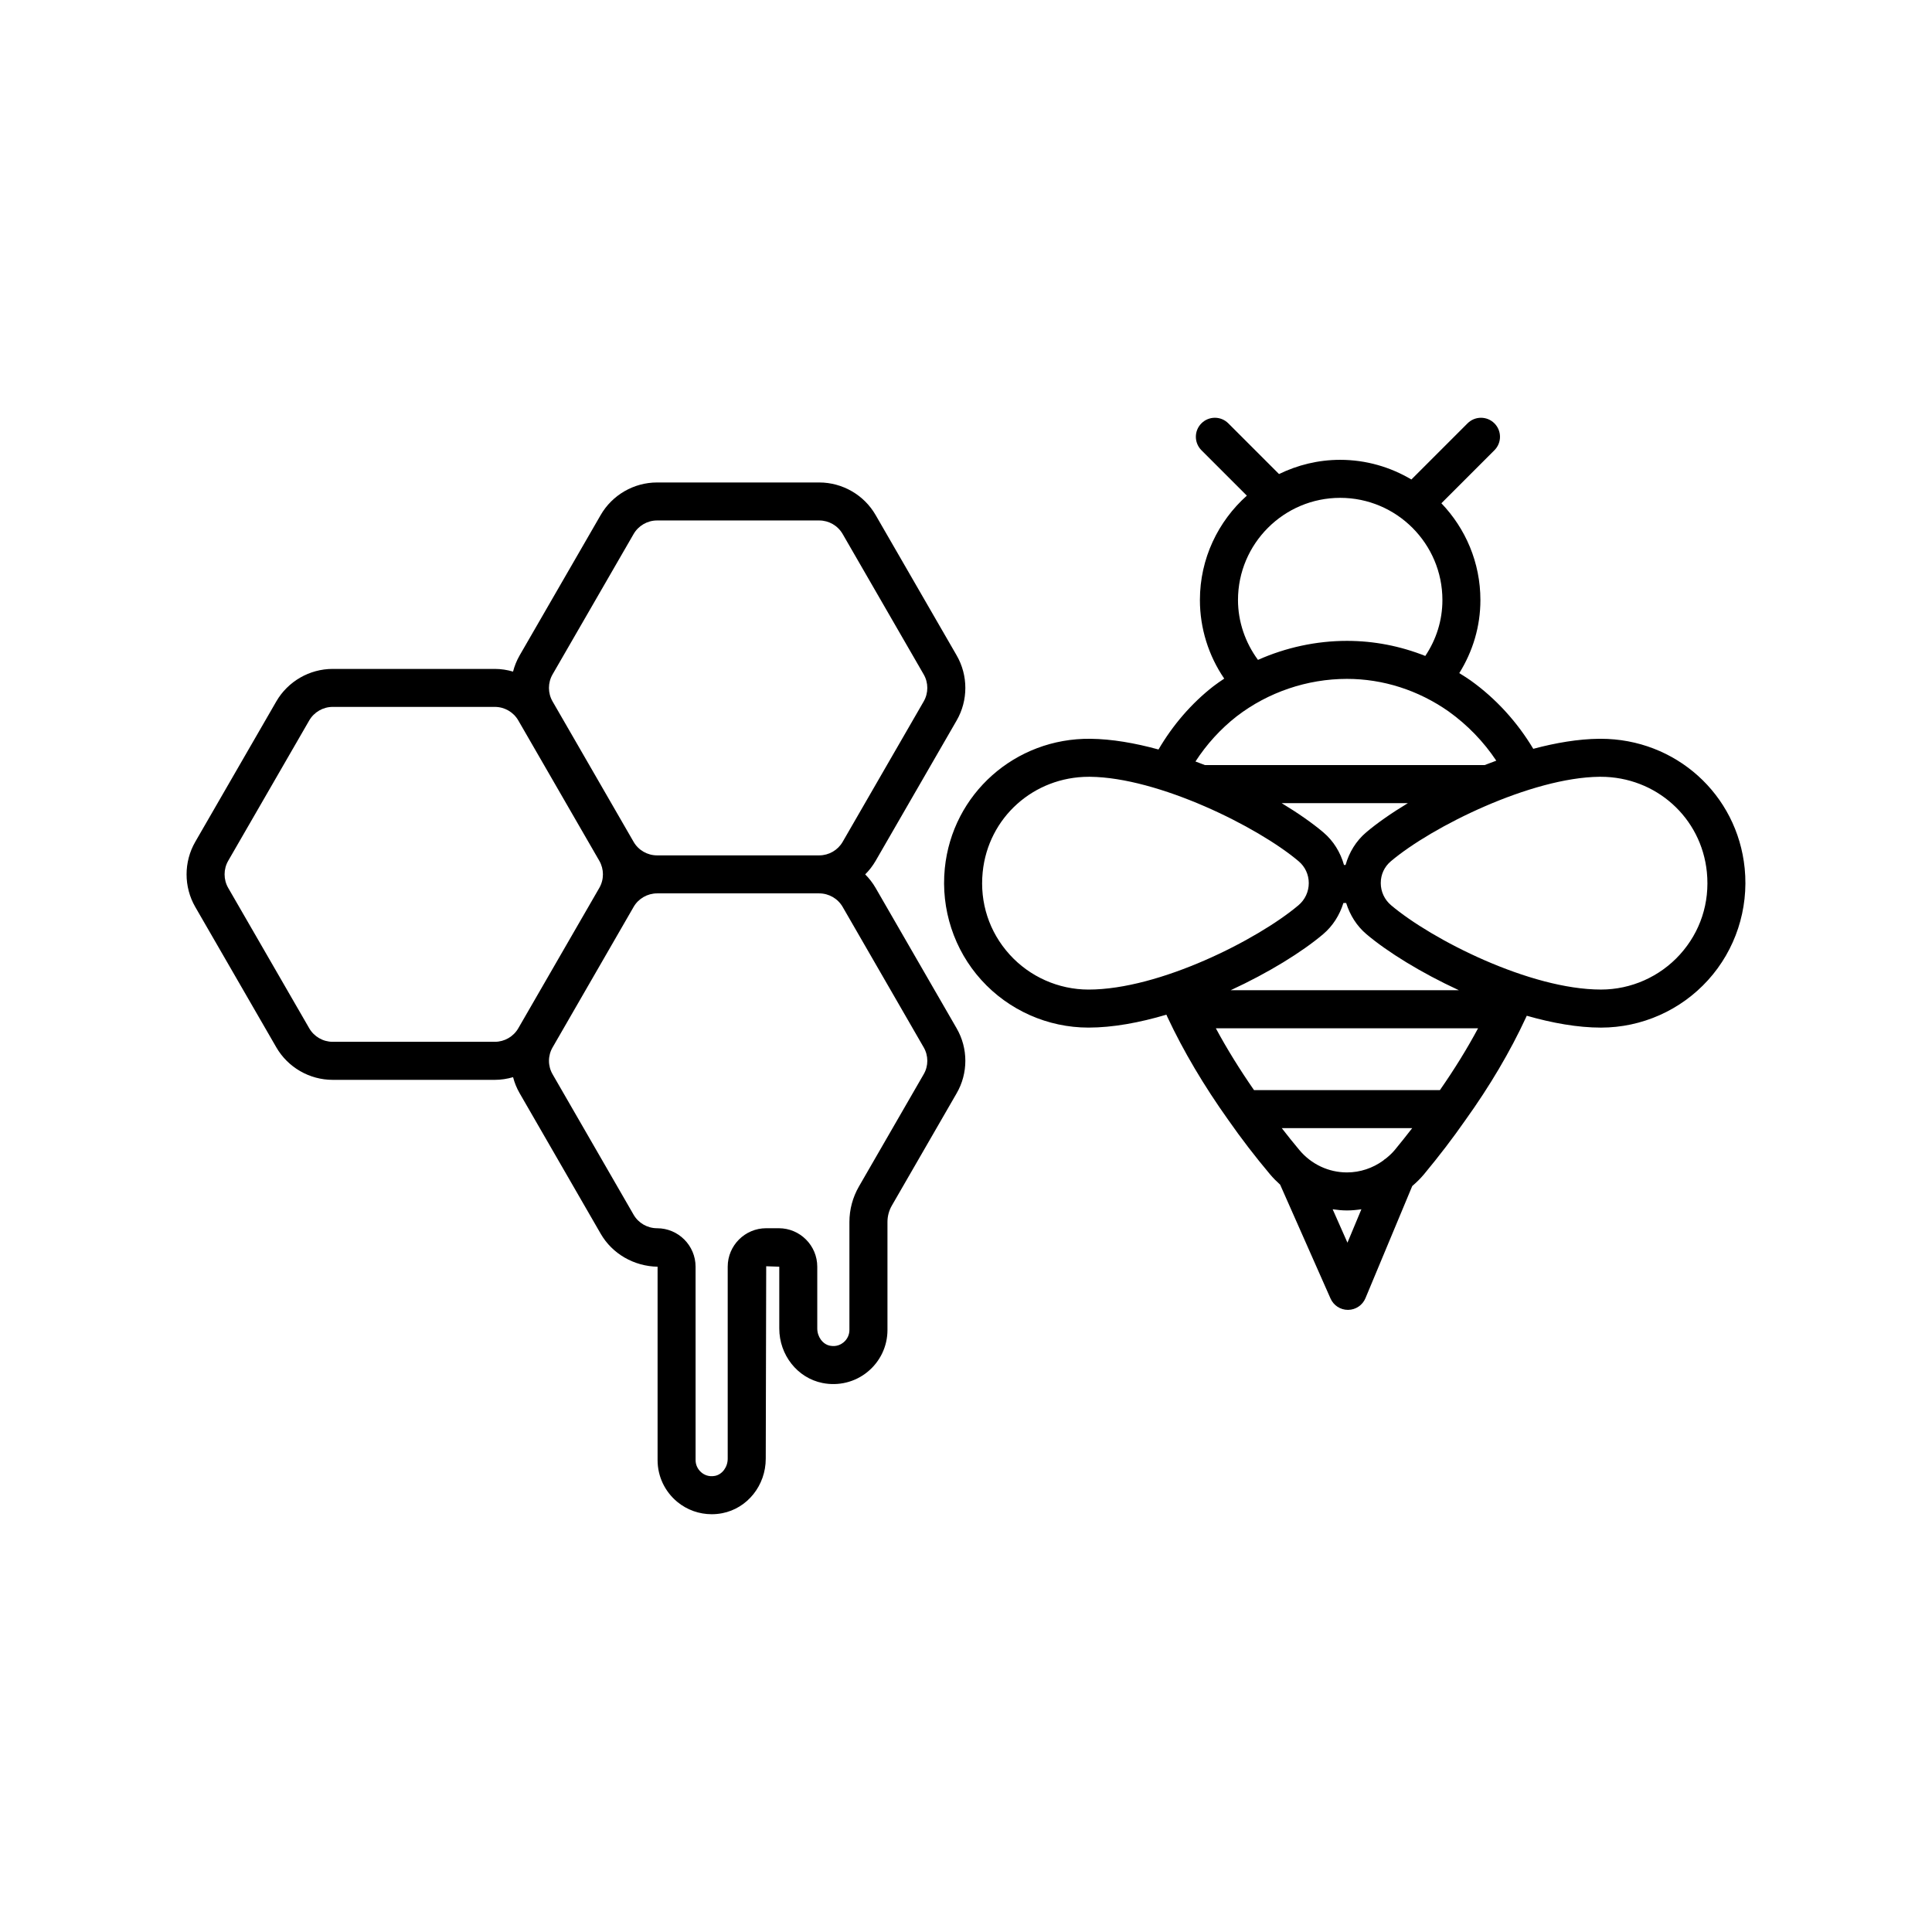
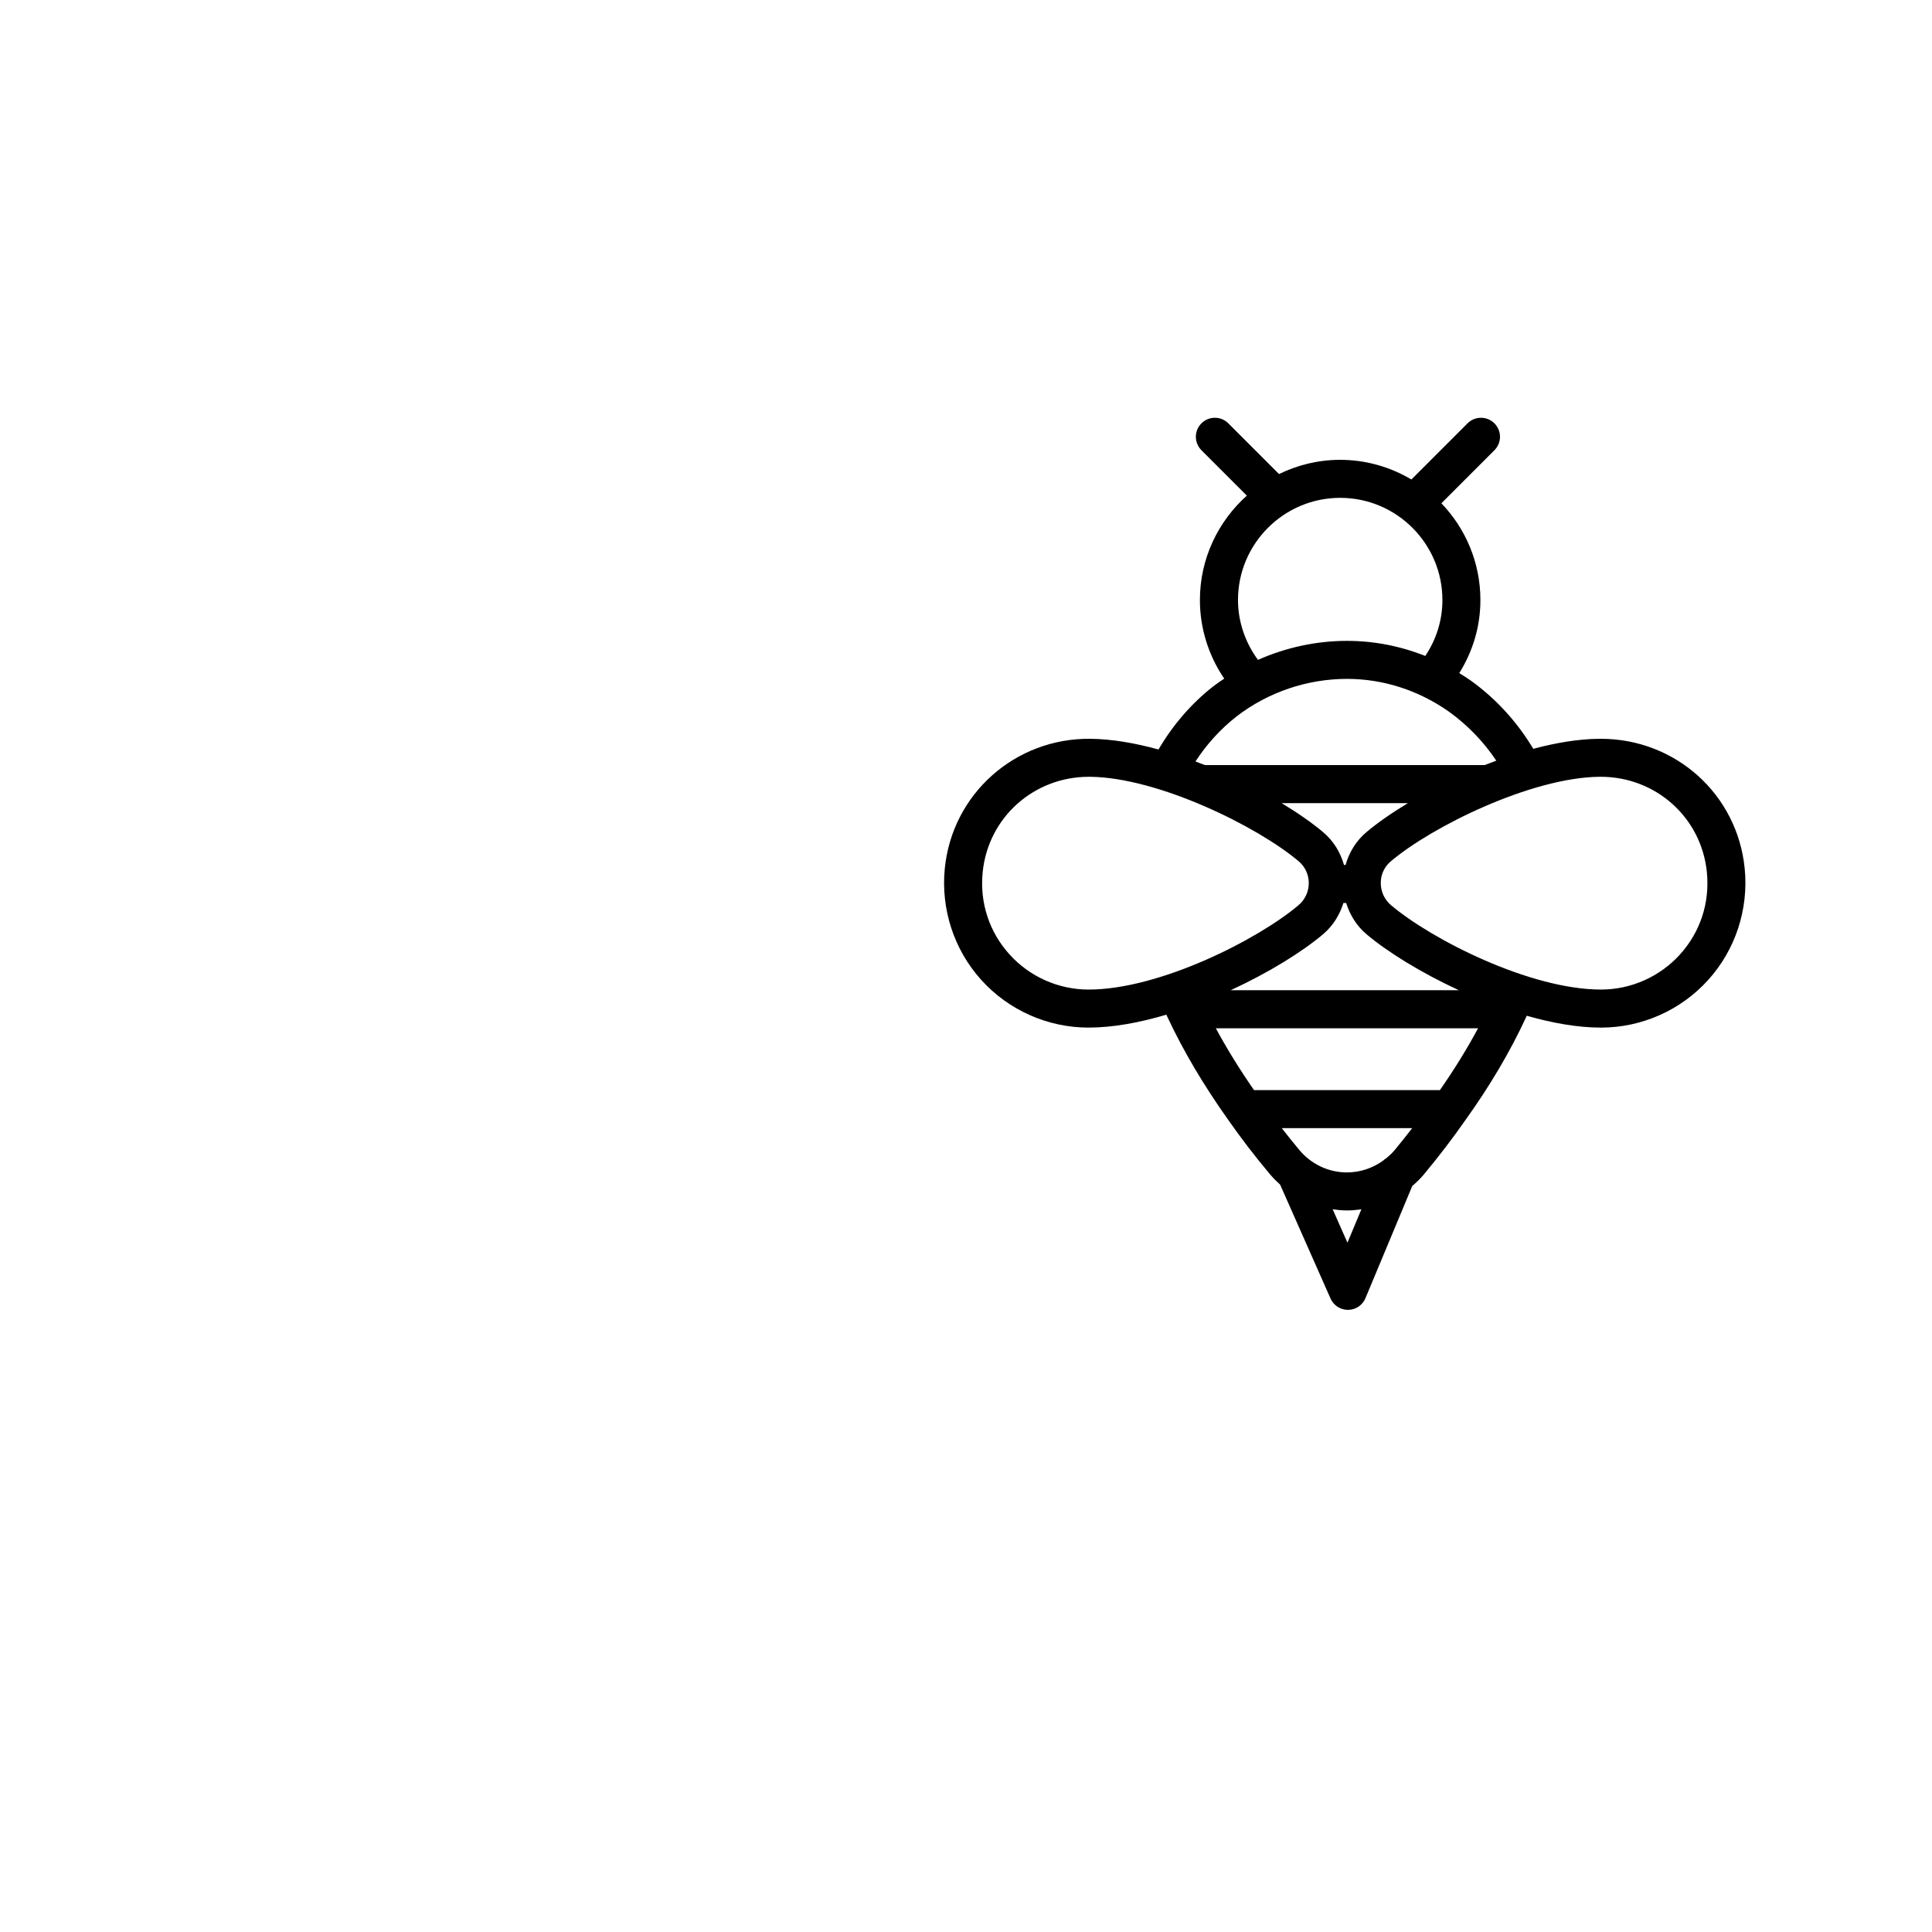
<svg xmlns="http://www.w3.org/2000/svg" fill="#000000" width="800px" height="800px" version="1.1" viewBox="144 144 512 512">
  <g>
-     <path d="m376.04 379.3c-0.766-1.324-1.699-2.523-2.754-3.578 1.062-1.059 1.996-2.262 2.762-3.586l21.473-37.203c3.074-5.324 3.074-11.93 0-17.25l-21.473-37.195c-3.066-5.324-8.797-8.629-14.938-8.629h-42.988c-6.141 0-11.863 3.305-14.938 8.629l-21.473 37.195c-0.785 1.367-1.367 2.812-1.75 4.297-1.551-0.453-3.168-0.711-4.82-0.711h-42.984c-6.141 0-11.863 3.305-14.941 8.625l-21.473 37.203c-3.066 5.32-3.066 11.93 0 17.25l21.473 37.195c3.074 5.324 8.797 8.629 14.941 8.629h42.984c1.656 0 3.273-0.258 4.828-0.711 0.387 1.484 0.969 2.934 1.758 4.289l21.469 37.215c3.066 5.309 8.801 8.609 15.07 8.73v51.262c0 4.289 1.906 8.312 5.219 11.055 2.594 2.141 5.809 3.273 9.133 3.273 0.918 0 1.844-0.09 2.769-0.266 6.688-1.293 11.543-7.371 11.543-14.445l0.121-51.004 3.465 0.121v16.367c0 7.031 4.812 13.121 11.441 14.449 4.246 0.852 8.625-0.215 11.965-2.957 3.344-2.742 5.266-6.781 5.266-11.082v-28.637c0-1.527 0.402-3.031 1.164-4.348l17.156-29.73c3.094-5.324 3.09-11.941 0.004-17.246zm-85.602-56.582 21.473-37.195c1.281-2.211 3.656-3.594 6.207-3.594h42.988c2.555 0 4.934 1.375 6.207 3.594l21.473 37.203c1.281 2.207 1.281 4.953 0 7.164l-21.473 37.207c-1.273 2.211-3.656 3.586-6.207 3.586h-42.988c-2.555 0-4.934-1.371-6.207-3.586l-21.473-37.207c-1.281-2.203-1.281-4.957 0-7.172zm-58.281 97.371c-2.555 0-4.934-1.375-6.211-3.594l-21.473-37.195c-1.273-2.211-1.273-4.957 0-7.176l21.473-37.195c1.281-2.211 3.664-3.594 6.211-3.594h42.984c2.559 0 4.938 1.371 6.211 3.586l21.473 37.203c1.273 2.207 1.281 4.957 0 7.176l-21.473 37.203c-1.273 2.211-3.656 3.586-6.211 3.586zm156.63 8.598-17.168 29.754c-1.641 2.848-2.516 6.098-2.516 9.387v28.637c0 1.273-0.57 2.469-1.57 3.289-0.586 0.473-1.797 1.234-3.598 0.871-1.91-0.383-3.352-2.348-3.352-4.57v-16.367c0-5.621-4.574-10.195-10.195-10.195h-3.344c-5.621 0-10.195 4.574-10.195 10.195v50.883c0 2.223-1.457 4.18-3.375 4.551-1.77 0.344-3.004-0.406-3.57-0.887-0.992-0.82-1.566-2.016-1.566-3.285l-0.004-51.258c0-5.621-4.574-10.195-10.195-10.195-2.562 0-4.949-1.371-6.223-3.578l-21.473-37.227c-1.281-2.203-1.281-4.934 0.012-7.144l21.461-37.211c1.273-2.207 3.664-3.582 6.223-3.582h42.953c2.559 0 4.941 1.371 6.219 3.582l21.477 37.227c1.281 2.199 1.281 4.93 0 7.125z" />
    <path d="m606.36 374.13c-1.961-19.652-18.324-34.344-38.16-34.344h-0.434c-5.492 0.059-11.43 1.055-17.434 2.66-4.211-7.031-9.84-13.285-16.656-18.152-0.969-0.676-1.961-1.293-2.953-1.91 3.602-5.789 5.598-12.379 5.598-19.367 0-9.945-3.949-18.969-10.34-25.645l14.055-14.055c1.969-1.969 1.969-5.152 0-7.125-1.969-1.969-5.152-1.969-7.125 0l-14.879 14.879c-5.543-3.285-11.98-5.211-18.879-5.211-5.812 0-11.297 1.379-16.199 3.769l-13.438-13.438c-1.969-1.969-5.152-1.969-7.125 0-1.969 1.969-1.969 5.152 0 7.125l12.035 12.035c-7.613 6.805-12.438 16.672-12.438 27.664 0 7.457 2.277 14.723 6.445 20.828-0.969 0.648-1.934 1.305-2.863 2.016-5.875 4.578-10.797 10.344-14.555 16.766-6.203-1.703-12.359-2.777-18.035-2.836-19.91-0.223-36.621 14.551-38.598 34.344-1.078 10.812 2.449 21.594 9.691 29.59 7.246 8.012 17.59 12.602 28.383 12.602 6.465 0 13.559-1.32 20.652-3.422 0.082 0.176 0.145 0.332 0.227 0.52 0.004 0.004 0.004 0.016 0.012 0.02 0.023 0.059 0.047 0.105 0.074 0.168 4.188 8.926 9.613 18.102 16.102 27.211 3.402 4.875 7.129 9.723 11.055 14.391 0.828 0.992 1.734 1.883 2.672 2.734l13.355 30.18c0.805 1.824 2.613 3.004 4.606 3.004h0.055c2.012-0.02 3.82-1.238 4.594-3.098l12.398-29.719c1.098-0.945 2.152-1.961 3.098-3.094 4.086-4.926 7.68-9.633 10.957-14.332 6.484-9.035 11.898-18.211 16.043-27.156 0.047-0.09 0.086-0.191 0.133-0.289 0-0.004 0.004-0.004 0.004-0.012 0.039-0.082 0.074-0.168 0.117-0.246 6.766 1.934 13.504 3.144 19.664 3.144 10.797 0 21.141-4.59 28.383-12.602 7.254-8.004 10.781-18.785 9.703-29.598zm-80.773 58.766h-49.258c-3.793-5.477-7.184-10.941-10.121-16.395h69.496c-2.918 5.449-6.316 10.934-10.117 16.395zm-11.961 15.863c-0.68 0.82-1.461 1.527-2.266 2.188-0.277 0.191-0.559 0.359-0.789 0.609-2.777 2.004-6.106 3.148-9.609 3.148-4.883 0-9.48-2.168-12.637-5.961-1.598-1.895-3.129-3.828-4.641-5.773h34.562c-1.488 1.91-2.996 3.824-4.621 5.789zm-43.496-42.336c10.047-4.629 18.938-10.141 24.5-14.844 2.606-2.203 4.394-5.098 5.387-8.277h0.73c0.996 3.18 2.781 6.074 5.387 8.277 5.562 4.699 14.453 10.211 24.496 14.844zm35.934-41.852c-2.699 2.289-4.535 5.324-5.477 8.66h-0.414c-0.941-3.336-2.781-6.375-5.488-8.66-2.871-2.43-6.672-5.09-11.043-7.734h33.469c-4.379 2.648-8.176 5.301-11.047 7.734zm-33.984-61.559c0-14.934 12.152-27.078 27.086-27.078 14.934 0 27.086 12.148 27.086 27.078 0 5.394-1.617 10.453-4.539 14.82-6.609-2.625-13.617-3.996-20.758-3.996-8.133 0-16.184 1.758-23.582 5.039-3.371-4.59-5.293-10.121-5.293-15.863zm-0.332 30.812c8.316-6.394 18.691-9.914 29.207-9.914 9.566 0 18.883 2.988 26.91 8.605 5.012 3.582 9.316 8.039 12.664 13.074-1.039 0.383-2.07 0.762-3.098 1.168h-74.105c-0.832-0.332-1.672-0.641-2.516-0.953 2.953-4.562 6.668-8.648 10.938-11.98zm-60.195 63.133c-5.41-5.981-7.945-13.73-7.133-21.824 1.445-14.465 13.516-25.277 28.137-25.277h0.324c18.082 0.191 44.395 13.18 55.297 22.406 1.691 1.43 2.664 3.531 2.66 5.769 0 2.262-0.988 4.394-2.715 5.856-10.812 9.133-36.848 22.359-55.656 22.359-7.949-0.004-15.574-3.391-20.914-9.289zm89.535 76.367-3.918-8.852c1.25 0.18 2.504 0.309 3.785 0.309 1.293 0 2.57-0.125 3.828-0.312zm88.113-76.367c-5.34 5.898-12.965 9.285-20.914 9.285-18.801 0-44.84-13.219-55.652-22.359-1.727-1.461-2.719-3.598-2.719-5.859 0-2.262 0.945-4.309 2.656-5.762 10.906-9.227 37.223-22.215 55.309-22.406h0.324c14.621 0 26.691 10.812 28.133 25.277 0.809 8.102-1.727 15.848-7.137 21.824z" />
  </g>
</svg>